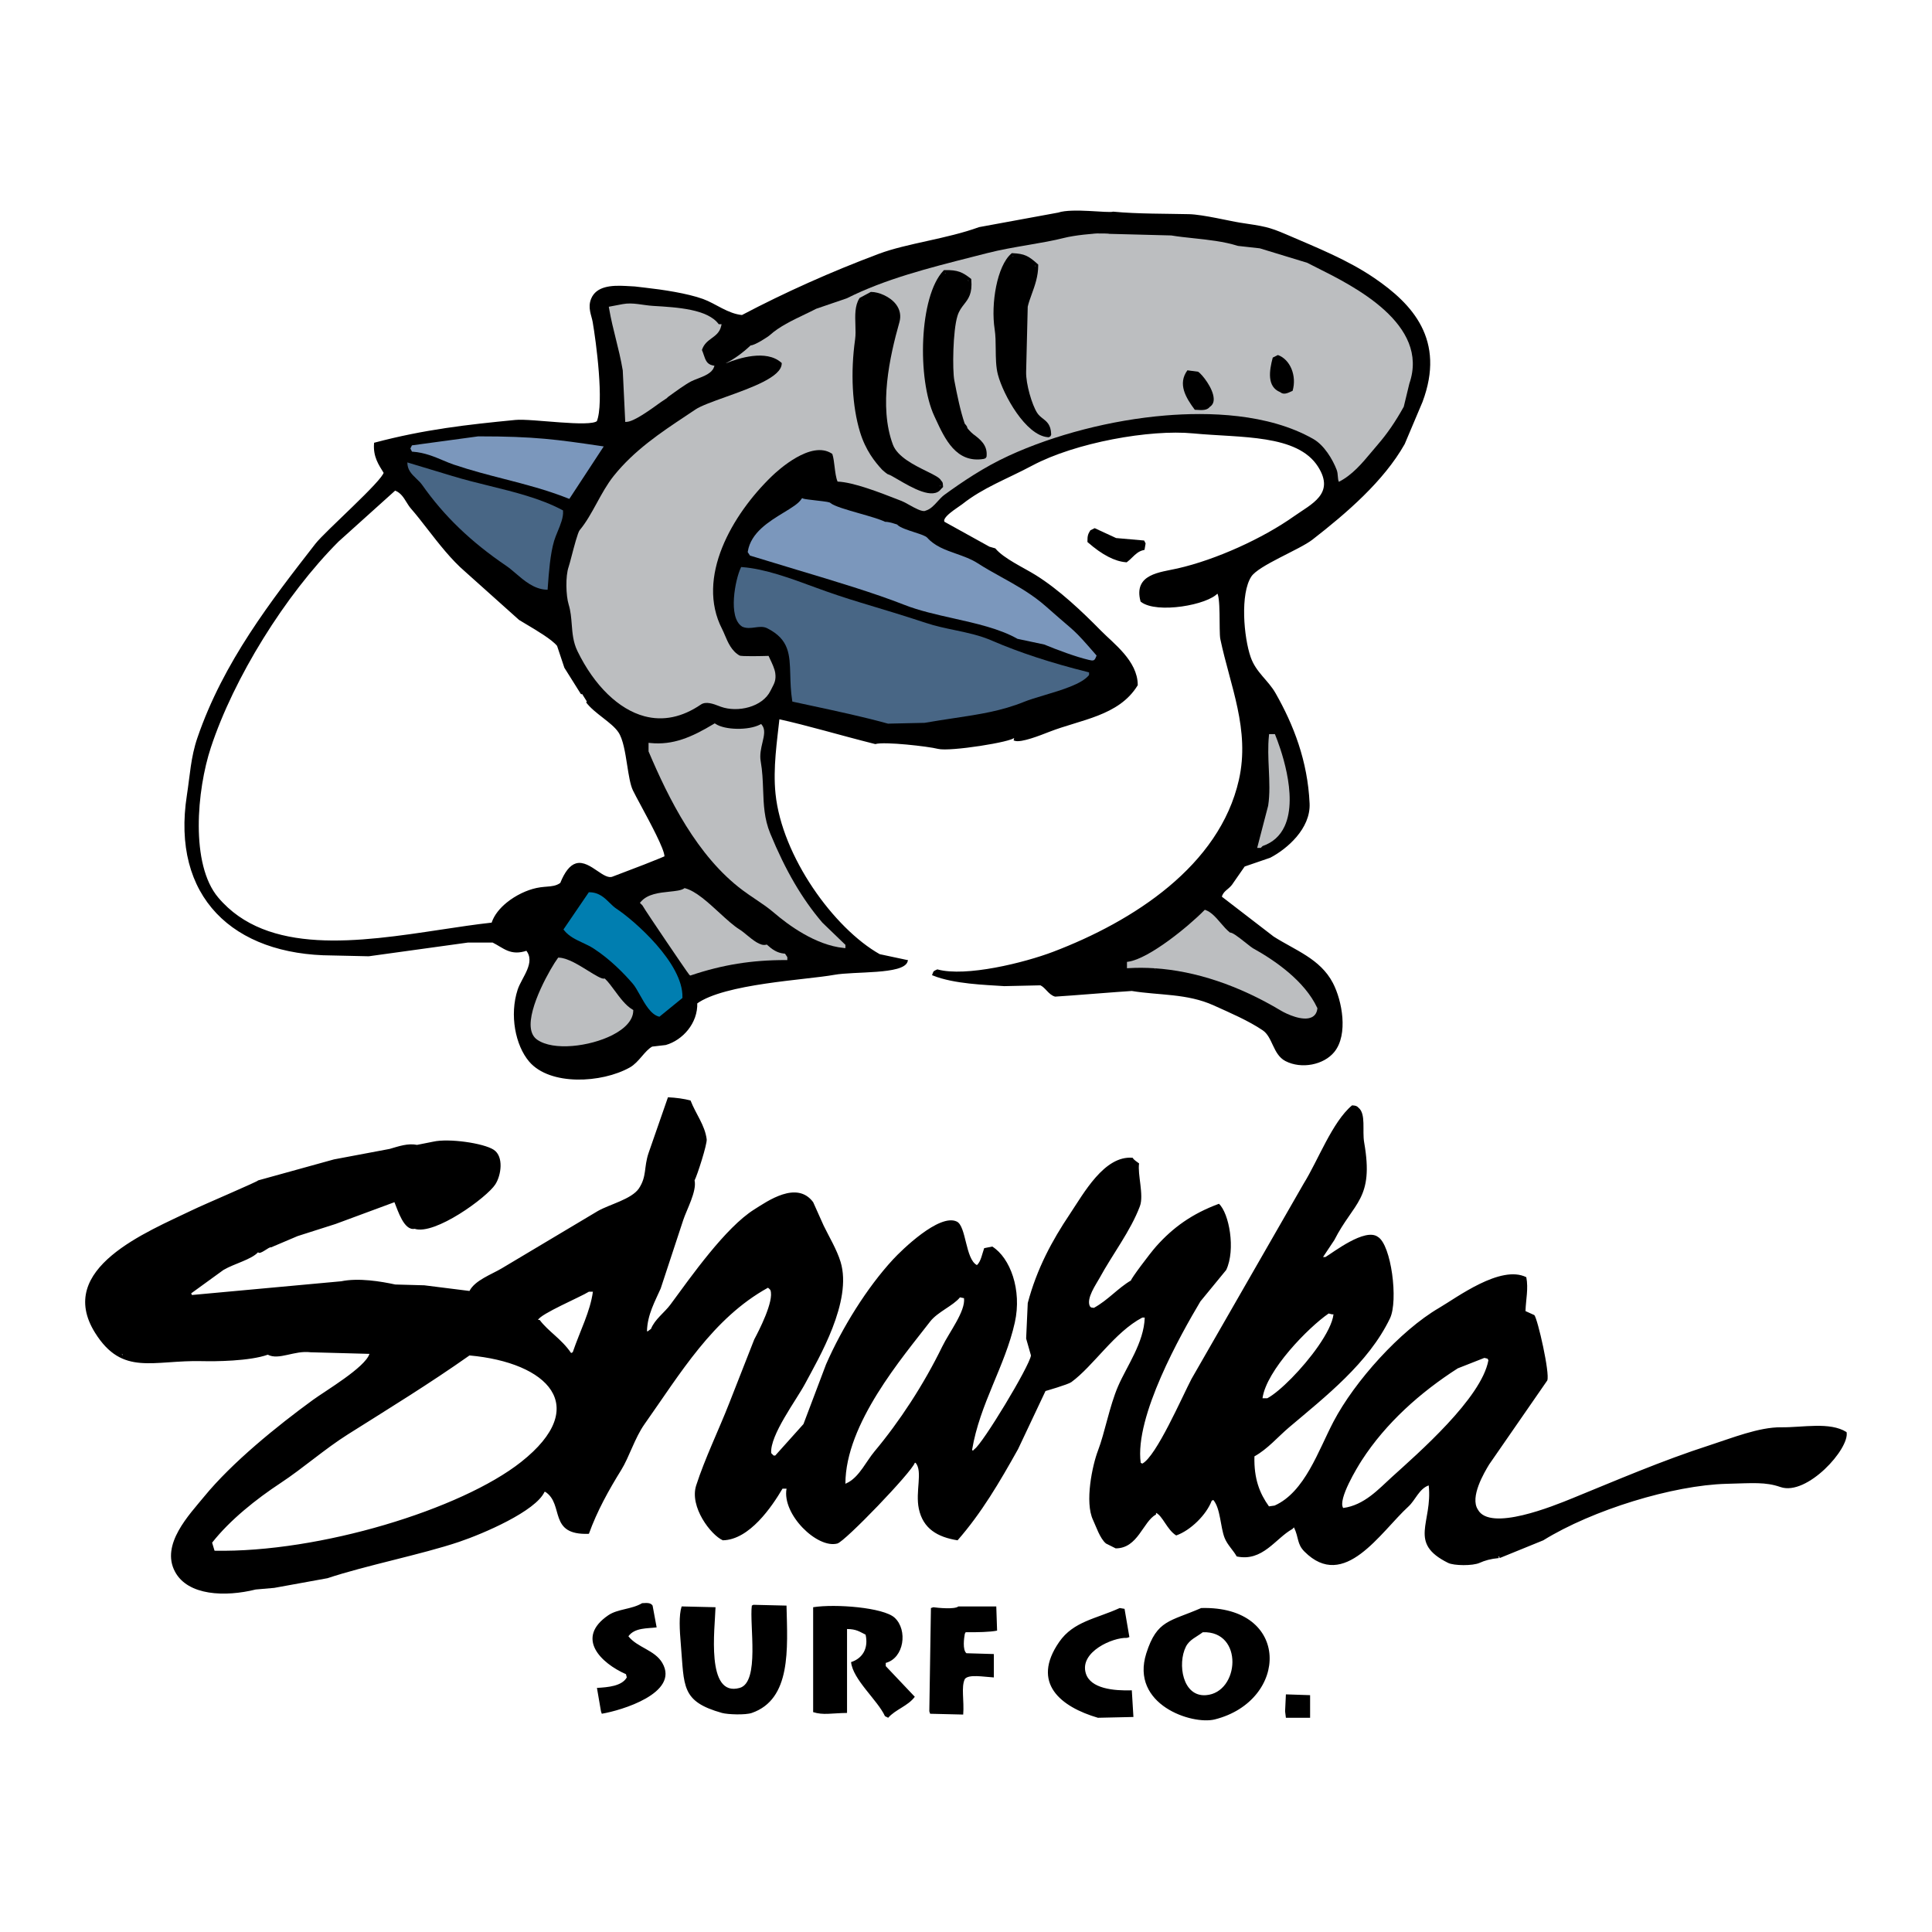
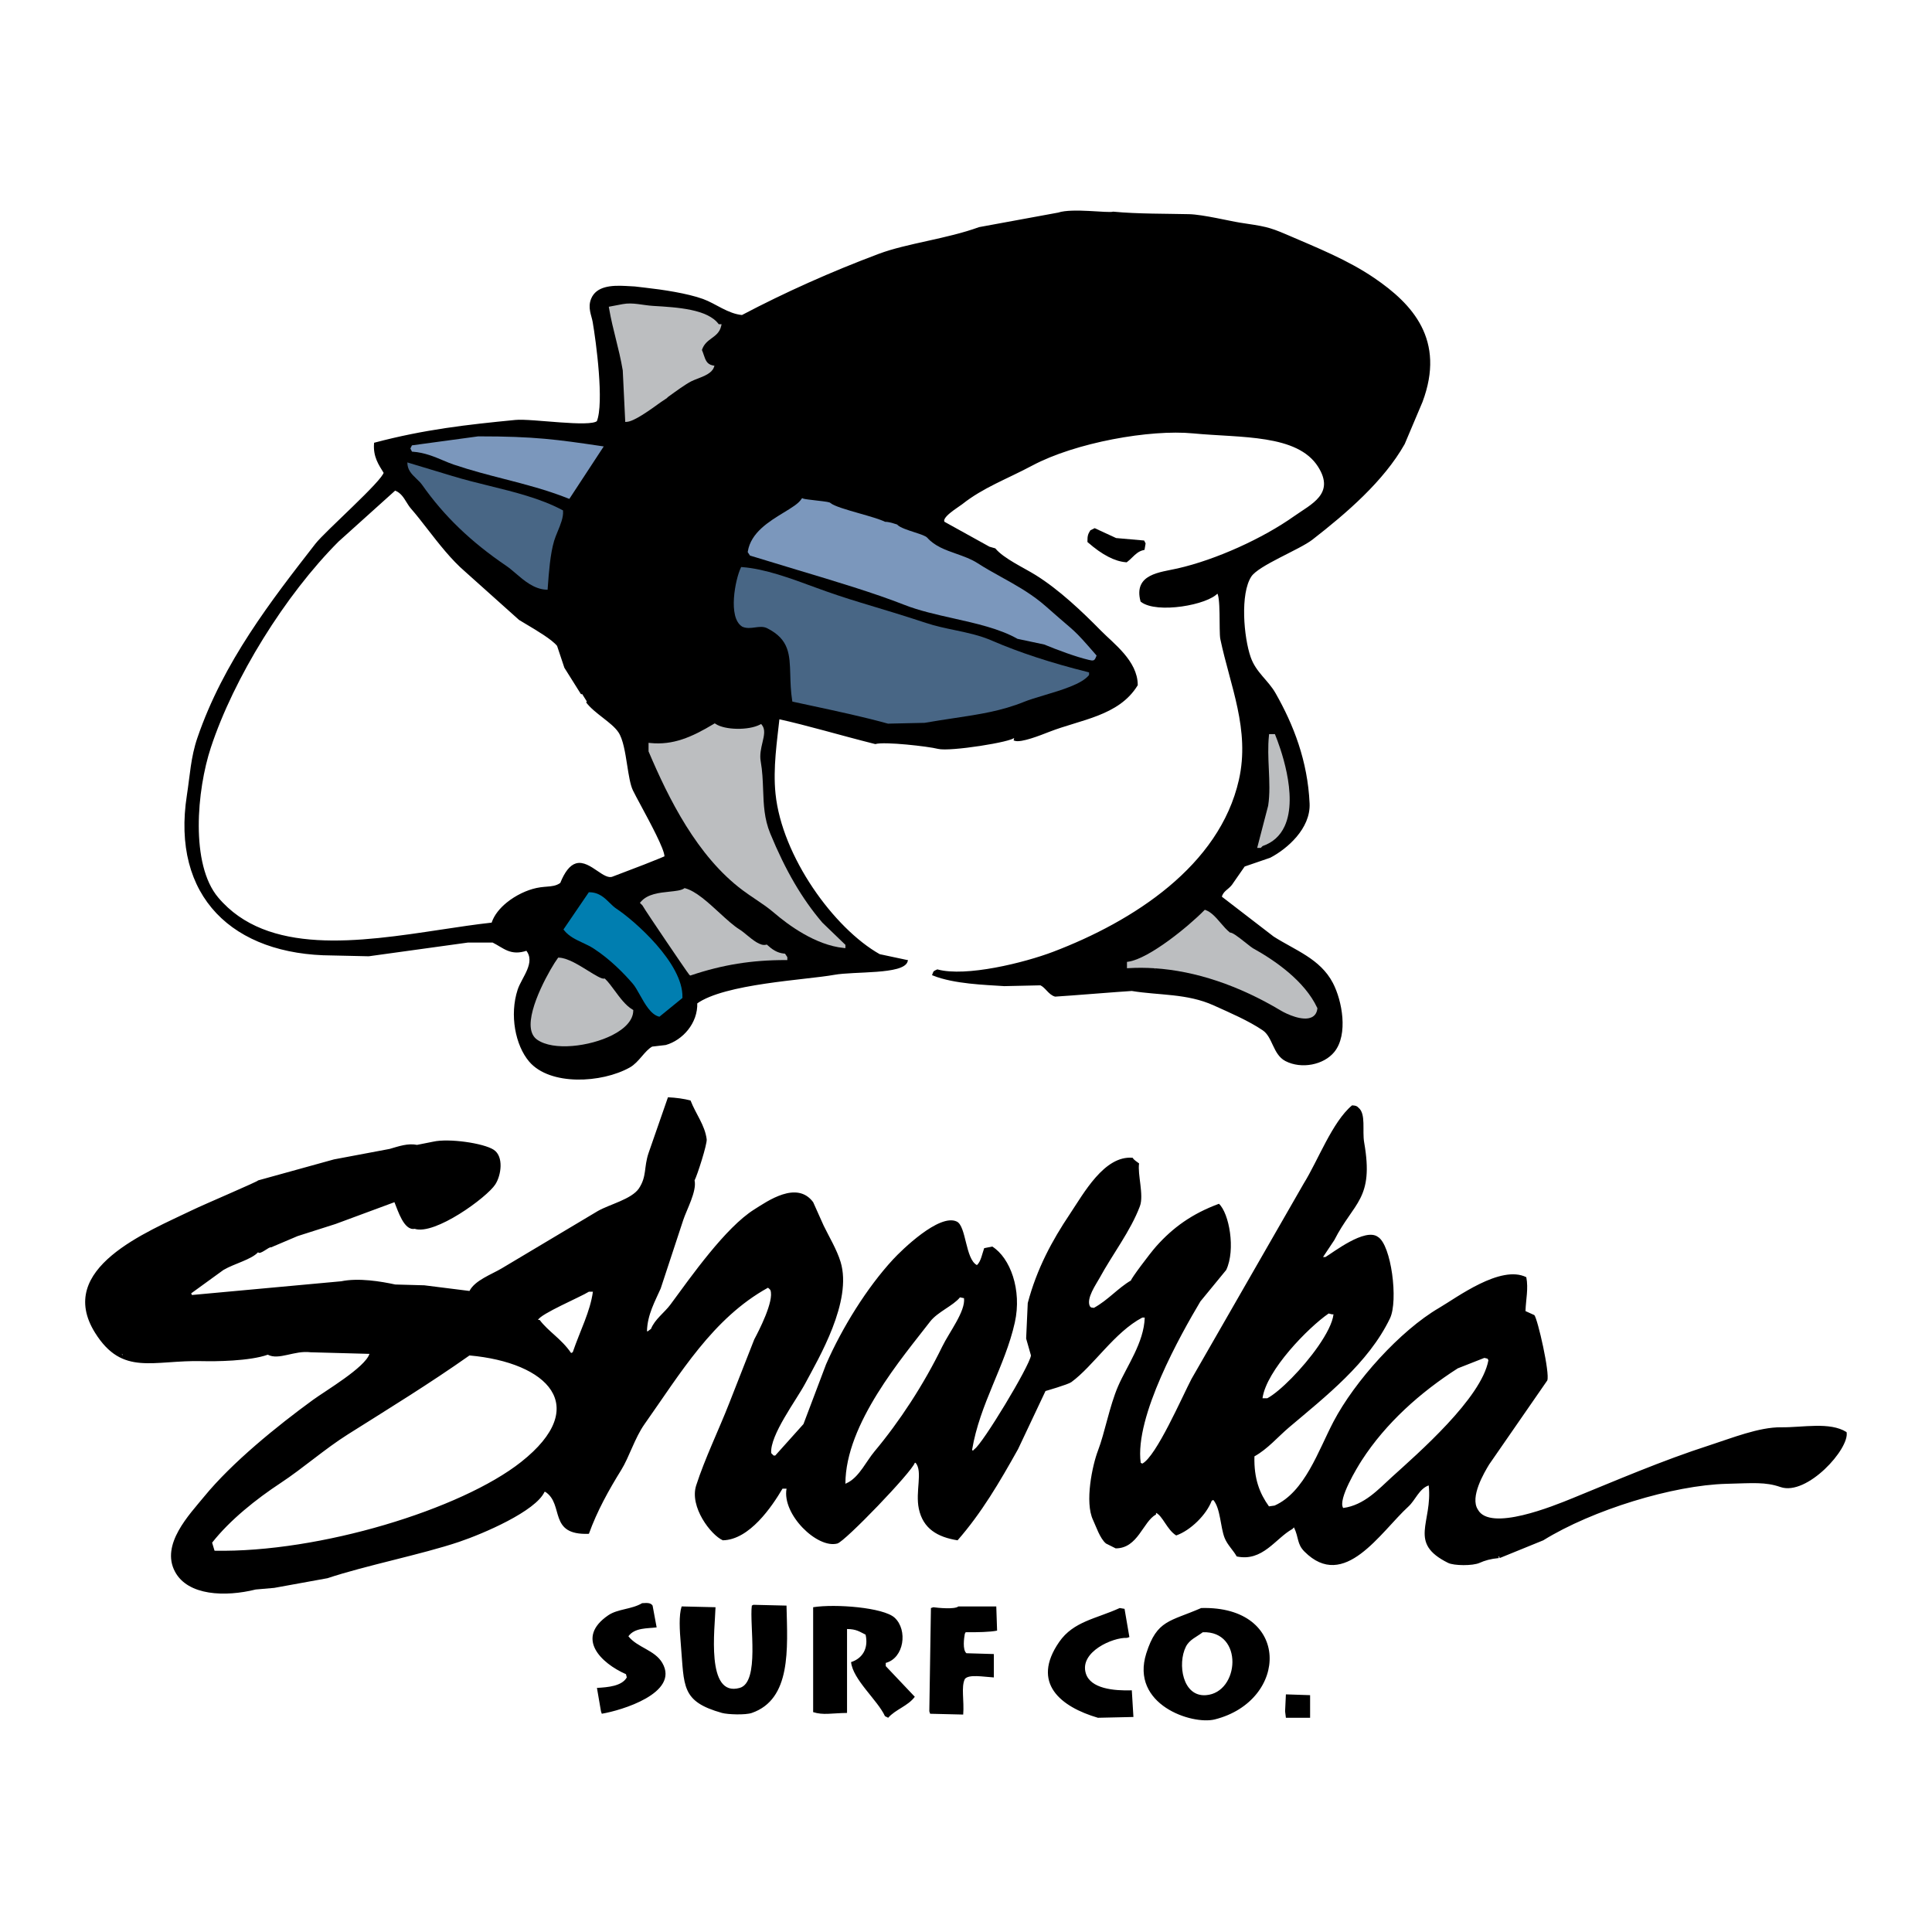
<svg xmlns="http://www.w3.org/2000/svg" version="1.0" id="Layer_1" x="0px" y="0px" width="192.756px" height="192.756px" viewBox="0 0 192.756 192.756" enable-background="new 0 0 192.756 192.756" xml:space="preserve">
  <g>
    <polygon fill-rule="evenodd" clip-rule="evenodd" fill="#FFFFFF" points="0,0 192.756,0 192.756,192.756 0,192.756 0,0  " />
    <path fill-rule="evenodd" clip-rule="evenodd" stroke="#000000" stroke-width="0.216" stroke-miterlimit="2.613" d="   M137.068,27.836c-2.637-1.798-5.604-2.981-8.774-4.347c-1.779-0.767-2.225-0.808-4.609-1.171c-0.96-0.146-3.68-0.809-5.049-0.842   c-2.171-0.052-5.2-0.02-7.566-0.25c-0.526,0.162-4.077-0.38-5.473,0.09c-2.63,0.482-5.26,0.966-7.888,1.449   c-3.222,1.174-7.214,1.619-9.98,2.656c-4.775,1.791-9.354,3.84-13.683,6.119c-1.469-0.132-2.694-1.159-3.944-1.61   c-1.55-0.56-4.016-0.93-5.733-1.12c-1.539-0.17-0.604-0.098-1.943-0.172c-1.477-0.082-2.873,0.041-3.35,1.211   c-0.348,0.853,0.044,1.586,0.161,2.254c0.328,1.883,1.171,8.124,0.402,9.983c-0.771,0.697-6.584-0.239-8.21-0.081   c-4.876,0.475-9.076,0.951-14.005,2.254c-0.093,1.287,0.44,2.044,0.966,2.898c-0.129,0.871-5.877,5.925-6.841,7.165   c-4.406,5.667-9.166,11.773-11.752,19.322c-0.663,1.937-0.734,3.708-1.046,5.715c-1.561,10.039,4.541,15.83,14.408,15.86   c1.208,0.027,2.415,0.054,3.622,0.081c3.3-0.456,6.6-0.912,9.9-1.369c0.832,0,1.664,0,2.495,0c1.125,0.554,1.765,1.359,3.381,0.805   c1.061,1.291-0.412,2.83-0.805,4.025c-0.819,2.492-0.23,5.494,1.126,7.086c2.03,2.379,7.135,2.111,9.9,0.562   c0.907-0.508,1.444-1.65,2.253-2.094c0.456-0.053,0.913-0.105,1.368-0.16c1.614-0.457,3.135-2.107,3.059-4.105   c2.806-2.027,10.923-2.383,13.763-2.898c2.004-0.363,6.884-0.023,7.238-1.271l-2.73-0.581c-4.616-2.594-9.823-9.815-10.464-16.101   c-0.264-2.584,0.155-5.273,0.402-7.568c3.046,0.674,5.966,1.567,9.659,2.496c0.908-0.266,5.303,0.232,6.278,0.483   c1.135,0.293,7.45-0.704,7.567-1.127c0.227,0.242,0.122,0.052,0.08,0.322c0.619,0.207,2.508-0.543,3.38-0.885   c3.147-1.233,6.936-1.58,8.774-4.589c-0.016-2.34-2.377-4.045-3.622-5.313c-1.905-1.939-4.187-4.103-6.52-5.555   c-1.185-0.737-3.168-1.641-4.024-2.657c-0.188-0.054-0.376-0.108-0.563-0.161c-1.503-0.832-3.005-1.664-4.507-2.496   c-0.477-0.549,1.359-1.606,1.77-1.932c2.118-1.678,4.444-2.5,7.003-3.865c4.33-2.308,11.789-3.636,16.098-3.22   c4.757,0.459,10.449,0.051,12.557,3.381c1.776,2.809-0.744,3.886-2.416,5.072c-3.135,2.225-7.819,4.358-11.67,5.233   c-1.763,0.4-4.314,0.537-3.621,3.14c1.521,1.188,6.613,0.292,7.565-0.886c0.488,0.195,0.246,3.922,0.402,4.669   c0.971,4.643,2.989,9.048,1.852,14.089c-1.952,8.645-10.615,14.19-18.593,17.229c-2.903,1.105-8.729,2.541-11.591,1.771   c-0.293,0.152-0.275,0.056-0.402,0.402c2.092,0.834,5.133,0.918,7.083,1.047c1.206-0.027,2.414-0.053,3.622-0.08   c0.565,0.26,0.84,0.943,1.449,1.127c1.395-0.08,6.6-0.51,7.646-0.564c2.697,0.449,5.521,0.232,8.21,1.449   c1.641,0.742,3.474,1.525,4.91,2.496c1.037,0.701,1.042,2.432,2.253,3.061c1.559,0.807,3.735,0.367,4.749-0.887   c1.362-1.684,0.757-5.006-0.161-6.762c-1.244-2.384-3.729-3.217-5.875-4.59c-1.744-1.342-3.488-2.684-5.231-4.026   c0.163-0.676,0.695-0.825,1.046-1.288c0.43-0.617,0.858-1.235,1.287-1.852c0.858-0.295,1.718-0.59,2.576-0.885   c1.636-0.851,3.975-2.86,3.863-5.313c-0.192-4.22-1.593-7.811-3.381-10.949c-0.737-1.297-1.949-2.056-2.494-3.623   c-0.69-1.983-1.08-6.361,0.08-8.131c0.748-1.141,4.845-2.715,6.117-3.704c3.403-2.644,7.095-5.82,9.176-9.5   c0.59-1.396,1.181-2.791,1.771-4.187C144.128,33.93,140.83,30.404,137.068,27.836L137.068,27.836L137.068,27.836z M50.627,90.13   c-0.676,0.549-1.217,1.21-1.462,1.924l-0.033,0.097l-0.102,0.011c-1.593,0.176-3.261,0.428-5.026,0.695   c-8.141,1.229-17.369,2.623-22.32-3.247c-2.833-3.358-2.146-10.821-0.754-15.048c2.294-6.968,7.421-15.244,12.763-20.599   l3.295-2.967l2.339-2.105l0.077-0.069l0.095,0.04c0.568,0.242,0.859,0.713,1.14,1.169c0.136,0.221,0.277,0.45,0.448,0.644   c0.522,0.595,1.07,1.3,1.649,2.047c1.115,1.436,2.379,3.062,3.729,4.218l2.697,2.415l2.686,2.406   c0.185,0.114,0.413,0.25,0.678,0.408c1.1,0.653,2.605,1.546,3.133,2.197l0.019,0.023l0.009,0.028l0.718,2.155l1.076,1.714   c0,0,1.086,1.731,1.08,1.72c0.404,0.543,1.032,1.032,1.64,1.506c0.633,0.494,1.231,0.959,1.584,1.479   c0.486,0.716,0.695,2.051,0.897,3.341c0.157,1,0.305,1.943,0.563,2.477c0.157,0.325,0.457,0.882,0.804,1.526   c0.972,1.806,2.302,4.279,2.351,5.055l0.007,0.114c-0.18,0.078-0.362,0.154-0.543,0.231c-0.985,0.41-2.127,0.843-3.237,1.264   l-1.481,0.565c-0.475,0.184-1.026-0.191-1.611-0.589c-0.644-0.437-1.373-0.933-2.05-0.727c-0.55,0.167-1.047,0.796-1.479,1.869   l-0.018,0.045l-0.04,0.027c-0.438,0.304-0.889,0.34-1.41,0.381c-0.072,0.006-0.147,0.012-0.224,0.019   c-0.232,0.021-0.485,0.05-0.758,0.109C52.587,88.905,51.497,89.425,50.627,90.13L50.627,90.13L50.627,90.13z" />
-     <path fill-rule="evenodd" clip-rule="evenodd" fill="#BCBEC0" d="M140.613,38.265l-0.383,1.586l-0.176,0.726   c-0.825,1.489-1.659,2.703-2.627,3.818c-0.201,0.233-0.405,0.478-0.603,0.714c-0.942,1.129-1.919,2.29-3.244,2.962   c-0.071-0.144-0.087-0.323-0.103-0.525c-0.015-0.212-0.032-0.452-0.124-0.688c-0.395-1.026-1.24-2.444-2.324-3.061   c-4.524-2.576-10.53-2.697-14.773-2.344c-5.348,0.444-11.048,1.913-15.638,4.028c-2.49,1.148-4.625,2.606-6.386,3.88   c-0.251,0.182-0.475,0.429-0.691,0.668c-0.35,0.385-0.711,0.784-1.188,0.917l-0.016,0.004l-0.015,0.008   c-0.295,0.151-1.098-0.298-1.628-0.596c-0.277-0.155-0.538-0.301-0.734-0.377l-0.321-0.125c-1.902-0.743-4.491-1.752-6.072-1.812   c-0.161-0.348-0.237-0.958-0.303-1.504c-0.057-0.465-0.11-0.904-0.212-1.208l-0.018-0.054l-0.047-0.03   c-2.073-1.354-5.358,1.656-5.996,2.273c-3.942,3.813-7.602,10.095-4.941,15.245c0.09,0.174,0.176,0.378,0.267,0.594   c0.301,0.714,0.675,1.602,1.49,2.05l-0.026-0.017c0.137,0.114,2.349,0.058,2.899,0.04c0.044,0.097,0.089,0.195,0.14,0.303   c0.219,0.462,0.467,0.987,0.526,1.407c0.096,0.681-0.087,1.028-0.32,1.469c-0.048,0.092-0.099,0.187-0.148,0.289   c-0.799,1.645-3.273,2.206-4.952,1.609c-0.063-0.022-0.137-0.051-0.214-0.081c-0.506-0.195-1.271-0.491-1.782-0.143   c-1.866,1.273-3.761,1.667-5.633,1.169c-2.57-0.683-5.008-3.052-6.686-6.5c-0.431-0.883-0.501-1.787-0.569-2.66   c-0.052-0.653-0.104-1.329-0.307-1.986c-0.274-0.885-0.329-2.834-0.002-3.763c0.063-0.18,0.167-0.579,0.299-1.084   c0.229-0.878,0.614-2.348,0.799-2.569c0.653-0.78,1.168-1.72,1.714-2.715c0.507-0.925,1.03-1.88,1.669-2.681   c2.054-2.578,4.758-4.375,7.143-5.96l1.031-0.689c0.532-0.359,1.728-0.788,2.995-1.242c2.603-0.933,5.553-1.99,5.608-3.313   l0.003-0.077l-0.058-0.051c-1.502-1.32-4.246-0.437-5.499,0.074v-0.015c0.814-0.41,1.62-0.99,2.457-1.77   c0.377,0.019,1.713-0.841,1.917-1.027c0.917-0.836,2.27-1.484,3.464-2.056c0.412-0.197,0.801-0.384,1.158-0.57l0.936-0.32   l2.113-0.723l0.011-0.003l0.01-0.005c3.789-1.908,8.183-3.024,12.433-4.104l1.54-0.393c1.317-0.339,2.72-0.579,4.076-0.811   c1.298-0.223,2.523-0.432,3.65-0.719c0.438-0.111,1.214-0.239,1.917-0.316c0.433-0.047,0.797-0.075,1.112-0.093   c-0.146,0.006-0.298,0.008-0.452,0.008c0.394-0.018,0.765-0.037,1.075-0.063c-0.112,0.019-0.234,0.032-0.365,0.042   c0.603-0.024,0.95-0.002,1.076,0.005l0.104,0.02c-0.004,0,2.475,0.064,2.475,0.064l3.711,0.097   c0.705,0.117,1.441,0.195,2.223,0.278c1.476,0.157,3,0.318,4.423,0.761l0.015,0.004l0.016,0.002l1.955,0.217l0.203,0.023   l2.498,0.762l2.222,0.678c0.271,0.142,0.591,0.301,0.961,0.486C135.034,28.53,142.665,32.334,140.613,38.265L140.613,38.265   L140.613,38.265z" />
    <path fill-rule="evenodd" clip-rule="evenodd" d="M104.873,43.289c-0.035-0.914-0.44-1.229-0.832-1.534   c-0.207-0.162-0.403-0.314-0.562-0.561c-0.511-0.787-1.132-2.873-1.102-4.095l0.094-3.804l0.066-2.7   c0.092-0.399,0.241-0.812,0.4-1.249c0.305-0.839,0.65-1.79,0.647-2.879l-0.001-0.072l-0.053-0.048   c-0.914-0.82-1.306-1.033-2.517-1.088l-0.063-0.002l-0.049,0.042c-1.43,1.229-2.058,5.002-1.664,7.554   c0.095,0.616,0.101,1.308,0.106,1.979c0.009,0.874,0.016,1.777,0.219,2.546c0.534,2.022,2.772,6.056,4.973,6.239l0.09,0.007   c0,0,0.154-0.067,0.165-0.083c0.017-0.011,0.084-0.166,0.084-0.166L104.873,43.289L104.873,43.289L104.873,43.289z M103.26,26.539   c0-0.023,0.003-0.046,0.003-0.07l0.053,0.12C103.297,26.571,103.278,26.556,103.26,26.539L103.26,26.539L103.26,26.539z    M101.072,25.587c-0.024-0.001-0.047-0.002-0.071-0.004l0.113-0.039C101.1,25.557,101.086,25.574,101.072,25.587L101.072,25.587   L101.072,25.587z" />
    <path fill-rule="evenodd" clip-rule="evenodd" d="M97.103,43.317c-0.229-0.172-0.597-0.59-0.594-0.62   c0.012-0.163-0.25-0.419-0.26-0.433c-0.425-1.239-0.75-2.805-1.037-4.314c-0.196-1.034-0.15-4.948,0.318-6.442   c0.161-0.514,0.413-0.836,0.656-1.148c0.432-0.552,0.84-1.074,0.719-2.457l-0.006-0.071l-0.056-0.042   c-0.787-0.612-1.27-0.876-2.599-0.84l-0.067,0.002l-0.046,0.049c-2.445,2.559-2.632,10.833-0.915,14.51l0.144,0.311   c0.91,1.967,2.042,4.415,4.777,3.967l0.186-0.065l0.104-0.15l0.008-0.092C98.525,44.384,97.77,43.817,97.103,43.317L97.103,43.317   L97.103,43.317z M94.252,27.274l0.112-0.05c-0.015,0.016-0.028,0.034-0.043,0.049C94.298,27.274,94.276,27.273,94.252,27.274   L94.252,27.274L94.252,27.274z M96.581,27.931l0.062,0.114c-0.02-0.016-0.038-0.029-0.057-0.044   C96.584,27.978,96.583,27.956,96.581,27.931L96.581,27.931L96.581,27.931z" />
-     <path fill-rule="evenodd" clip-rule="evenodd" d="M94.086,48.514c-0.005-0.061-0.008-0.111-0.011-0.15   c-0.013-0.212-0.03-0.266-0.181-0.417c-0.133-0.274-0.596-0.516-1.442-0.932c-1.228-0.604-2.909-1.432-3.365-2.649   c-1.434-3.831-0.317-8.807,0.647-12.217c0.18-0.635,0.065-1.248-0.33-1.773c-0.588-0.78-1.723-1.248-2.481-1.25l-0.041,0   l-0.036,0.02L85.8,29.708l-0.037,0.02l-0.022,0.036c-0.462,0.729-0.43,1.703-0.398,2.645c0.017,0.518,0.033,1.006-0.028,1.444   c-0.469,3.316-0.291,6.686,0.488,9.247c0.556,1.826,1.473,2.972,2.21,3.767c0.028,0.031,0.556,0.5,0.627,0.466   c0.169,0.056,0.541,0.271,0.932,0.5c1.405,0.82,3.528,2.059,4.324,0.95l-0.017,0.02l0.161-0.162l0.053-0.053   C94.092,48.588,94.086,48.514,94.086,48.514L94.086,48.514L94.086,48.514z M93.758,48.465l0.052-0.052l-0.046,0.127   C93.761,48.514,93.76,48.489,93.758,48.465L93.758,48.465L93.758,48.465z M88.499,47.042c0,0,0.004-0.001,0.013-0.009l0.001-0.001   c0.004,0.003,0.009,0.009,0.012,0.011C88.518,47.04,88.505,47.039,88.499,47.042L88.499,47.042L88.499,47.042z M86.013,29.936   c-0.006,0.011-0.011,0.022-0.017,0.033l-0.042,0.023L86.013,29.936L86.013,29.936L86.013,29.936z M86.958,29.451   c-0.011,0-0.024-0.002-0.036-0.002L87,29.428L86.958,29.451L86.958,29.451L86.958,29.451z" />
    <path fill-rule="evenodd" clip-rule="evenodd" d="M127.733,39.128l0.018,0.015c0.31,0.248,0.671,0.106,1.11-0.103   c0.035-0.017,0.068-0.032,0.102-0.047c0.437-1.495-0.235-3.132-1.466-3.573l-0.514,0.257c-0.359,1.333-0.583,2.903,0.729,3.442   L127.733,39.128L127.733,39.128L127.733,39.128z" />
    <path fill-rule="evenodd" clip-rule="evenodd" d="M119.204,40.883l0.112,0.006c0.608,0.038,1.088,0.068,1.367-0.274l0.015-0.018   l0.02-0.013c0.267-0.183,0.389-0.449,0.374-0.814c-0.04-1.032-1.175-2.438-1.549-2.68l-0.768-0.103l-0.306-0.041   C117.473,38.297,118.308,39.681,119.204,40.883L119.204,40.883L119.204,40.883z" />
    <path fill-rule="evenodd" clip-rule="evenodd" d="M114.189,54.861c-0.001,0,0.018-0.107,0.018-0.107l0.041-0.242l0.04-0.241   l0.009-0.053c0-0.001-0.024-0.049-0.024-0.049l-0.04-0.079l-0.041-0.082l-0.041-0.081c0.001,0.001-0.089-0.007-0.089-0.007   l-2.708-0.239l-1.021-0.471l-1.047-0.484l-0.07-0.032l-0.069,0.035l-0.321,0.161l-0.041,0.021l-0.024,0.039   c-0.195,0.314-0.274,0.497-0.266,1.055l0.001,0.072l0.054,0.047c1.402,1.227,2.68,1.89,3.798,1.972l0.061,0.004l0.048-0.036   c0.182-0.135,0.343-0.292,0.499-0.445c0.332-0.323,0.645-0.628,1.129-0.734L114.189,54.861L114.189,54.861L114.189,54.861z" />
    <path fill-rule="evenodd" clip-rule="evenodd" fill="#BCBEC0" d="M78.486,95.394l-0.121-0.181l-0.043-0.065l-0.078-0.007   c-0.723-0.062-1.233-0.443-1.676-0.845l-0.064-0.059l-0.084,0.022c-0.556,0.145-1.317-0.483-1.929-0.988   c-0.25-0.206-0.485-0.401-0.683-0.522c-0.606-0.372-1.304-1.012-2.042-1.689c-1.145-1.051-2.33-2.139-3.392-2.434L68.3,88.605   l-0.062,0.043c-0.276,0.191-0.842,0.25-1.441,0.313c-1.024,0.106-2.186,0.228-2.855,1.002l-0.099,0.114   c0,0,0.106,0.106,0.106,0.106l0.145,0.146c0.176,0.325,1.554,2.367,2.378,3.583c2.268,3.347,2.309,3.367,2.349,3.387l0.06,0.029   l0.063-0.021c3.149-1.057,6.062-1.525,9.446-1.521l0.162,0v-0.162v-0.081v-0.049l-0.027-0.04L78.486,95.394L78.486,95.394   L78.486,95.394z" />
    <path fill-rule="evenodd" clip-rule="evenodd" fill="#7B97BC" d="M95.4,55.246c0.735,0.26,1.496,0.528,2.155,0.955   c0.748,0.484,1.521,0.913,2.34,1.367c1.324,0.734,2.693,1.494,3.952,2.508c0.332,0.267,0.656,0.555,0.971,0.833   c2.605,2.307,2.156,1.688,4.523,4.42l0.066,0.077l-0.041,0.093c-0.015,0.035-0.028,0.067-0.039,0.096   c-0.145,0.353-0.286,0.339-0.709,0.239c-1.272-0.299-3.123-0.987-4.438-1.532l-1.126-0.239l-1.517-0.322l-0.024-0.005l-0.021-0.013   c-1.758-0.995-4.106-1.522-6.376-2.031c-1.678-0.376-3.412-0.766-4.872-1.34c-3.029-1.193-6.961-2.371-10.763-3.51l-4.599-1.397   c0,0-0.056-0.016-0.055-0.016l-0.032-0.049l-0.16-0.241L74.6,55.086l0.01-0.062c0.299-1.885,2.117-2.993,3.578-3.884   c0.793-0.483,1.478-0.9,1.758-1.332c0,0,0.075-0.114,0.082-0.111l0.126,0.055c0.101,0.044,0.751,0.119,1.226,0.174   c1.139,0.131,1.372,0.171,1.464,0.251c0.37,0.324,1.66,0.69,2.907,1.046c1.024,0.292,1.99,0.567,2.565,0.841   c0.196-0.018,0.581,0.066,1.153,0.255l0.039,0.013l0.029,0.03c0.256,0.275,1.058,0.535,1.703,0.743   c0.687,0.223,1.116,0.368,1.277,0.547C93.271,54.495,94.305,54.86,95.4,55.246L95.4,55.246L95.4,55.246z" />
    <path fill-rule="evenodd" clip-rule="evenodd" fill="#486685" d="M108.656,67.206v0.08v0.059l-0.037,0.045   c-0.714,0.861-2.701,1.456-4.455,1.98c-0.751,0.225-1.461,0.438-1.968,0.643c-2.275,0.923-4.461,1.252-6.994,1.634   c-0.928,0.14-1.888,0.284-2.939,0.469l-0.012,0.002l-0.012,0l-3.622,0.08h-0.024l-0.023-0.006   c-2.318-0.646-5.014-1.226-7.622-1.786l-1.786-0.385c0,0-0.109-0.023-0.108-0.023l-0.018-0.109   c-0.144-0.922-0.168-1.784-0.189-2.544c-0.057-2.06-0.098-3.548-2.3-4.663c-0.383-0.194-0.787-0.14-1.215-0.083   c-0.42,0.057-0.854,0.114-1.272-0.074l-0.01-0.005l-0.009-0.006c-1.455-0.911-0.667-4.739-0.141-5.842l0.047-0.1l0.11,0.009   c2.266,0.172,4.814,1.113,7.28,2.024c1.508,0.558,3.019,1.062,4.557,1.526c2.16,0.65,4.394,1.323,6.474,2.013   c0.971,0.323,1.94,0.524,2.878,0.72c1.229,0.256,2.5,0.521,3.735,1.057c2.703,1.172,5.917,2.226,9.553,3.131l0.123,0.031V67.206   L108.656,67.206L108.656,67.206z" />
    <path fill-rule="evenodd" clip-rule="evenodd" fill="#BCBEC0" d="M82.044,92.046l0.451,0.435l1.803,1.739l0.05,0.047v0.069v0.081   v0.179l-0.178-0.018c-2.814-0.282-5.551-2.313-6.931-3.499c-0.595-0.512-1.25-0.952-1.882-1.378   c-0.411-0.276-0.836-0.563-1.248-0.87c-4.553-3.392-7.409-9.174-9.389-13.833l-0.013-0.03v-0.033V74.29v-0.178l0.178,0.018   c2.259,0.226,4.1-0.563,6.339-1.91l0.088-0.053l0.085,0.057c0.934,0.622,3.291,0.66,4.424,0.071l0.119-0.062l0.083,0.105   c0.353,0.448,0.21,1.053,0.045,1.753c-0.134,0.571-0.287,1.219-0.173,1.861c0.174,0.986,0.208,1.934,0.242,2.851   c0.054,1.483,0.105,2.884,0.714,4.362C78.373,86.86,80.027,89.685,82.044,92.046L82.044,92.046L82.044,92.046z" />
    <path fill-rule="evenodd" clip-rule="evenodd" fill="#007EB0" d="M68.087,99.566l-0.058,0.049l-2.173,1.77l-0.065,0.053   l-0.081-0.021c-0.784-0.219-1.36-1.244-1.868-2.15c-0.248-0.443-0.482-0.861-0.707-1.121c-0.871-1.011-2.257-2.441-3.909-3.511   c-0.353-0.229-0.735-0.407-1.106-0.58c-0.659-0.308-1.342-0.625-1.829-1.226l-0.076-0.094l0.068-0.1l0.946-1.388l1.469-2.155   l0.049-0.072l0.087,0.001c0.939,0.019,1.498,0.568,1.99,1.054c0.224,0.22,0.435,0.428,0.671,0.583   c1.788,1.176,6.671,5.453,6.592,8.833L68.087,99.566L68.087,99.566L68.087,99.566z" />
    <path fill-rule="evenodd" clip-rule="evenodd" fill="#BCBEC0" d="M63.179,100.861c-0.021,0.887-0.769,1.748-2.105,2.422   c-2.238,1.127-5.863,1.588-7.486,0.443c-0.333-0.234-0.541-0.596-0.617-1.076c-0.335-2.115,2.037-6.191,2.673-7.042l0.052-0.068   l0.085,0.004c0.848,0.041,1.936,0.715,2.896,1.31c0.654,0.405,1.331,0.824,1.578,0.785l0.079-0.012l0.058,0.055   c0.302,0.291,0.607,0.705,0.931,1.145c0.518,0.703,1.105,1.502,1.775,1.891l0.083,0.049L63.179,100.861L63.179,100.861   L63.179,100.861z" />
    <path fill-rule="evenodd" clip-rule="evenodd" fill="#486685" d="M40.641,46.136l0.208,0.063l3.75,1.132   c0,0,0.516,0.156,0.517,0.156c1.193,0.367,2.465,0.68,3.695,0.983c2.521,0.621,5.127,1.264,7.279,2.41l0.08,0.042l0.006,0.09   c0.04,0.611-0.254,1.326-0.54,2.017c-0.138,0.335-0.268,0.651-0.353,0.938c-0.391,1.328-0.519,3.094-0.633,4.653l-0.004,0.062   l-0.012,0.158l-0.159-0.009c-1.207-0.067-2.176-0.897-3.03-1.63c-0.321-0.275-0.625-0.535-0.915-0.732   c-3.554-2.412-6.227-4.983-8.412-8.091c-0.152-0.217-0.348-0.402-0.554-0.599C41.013,47.255,40.641,46.847,40.641,46.136   L40.641,46.136z" />
    <path fill-rule="evenodd" clip-rule="evenodd" fill="#7B97BC" d="M41.099,44.434l0.084-0.012l2.201-0.299l4.319-0.586l0.011-0.001   h0.011c5.629-0.007,7.948,0.333,12.158,0.953l0.1,0.015l0.251,0.037l-0.139,0.212l-1.242,1.895l-1.978,3.017l-0.072,0.11   l-0.123-0.048c-2.191-0.862-4.208-1.381-6.342-1.93c-1.625-0.417-3.305-0.85-5.08-1.448c-0.331-0.112-0.673-0.256-1.035-0.409   c-0.877-0.37-1.872-0.79-3.029-0.872l-0.092-0.006c-0.024-0.049-0.16-0.312-0.158-0.317C40.974,44.685,41.091,44.434,41.099,44.434   L41.099,44.434z" />
    <path fill-rule="evenodd" clip-rule="evenodd" fill="#BCBEC0" d="M62.125,30.342c1.019-0.194,1.996,0.116,3.045,0.178   c2.429,0.143,5.438,0.324,6.537,1.825h0.083h0.203l-0.045,0.198c-0.142,0.616-0.552,0.916-0.948,1.206   c-0.382,0.28-0.775,0.571-0.969,1.17c0.068,0.157,0.124,0.315,0.175,0.47c0.18,0.531,0.322,0.951,0.891,1.066l0.186,0.038   l-0.066,0.177c-0.211,0.566-0.968,0.859-1.637,1.117c-0.231,0.089-0.448,0.173-0.613,0.258c-0.583,0.3-1.468,0.939-2.41,1.626   h0.001l0,0c0.029,0,0.051,0,0.051,0l-0.443,0.296c0,0-0.013,0.008-0.033,0.022l-0.17,0.113c-1.35,0.979-2.726,1.937-3.417,1.985   l-0.165,0.011l-0.008-0.165l-0.08-1.664l-0.161-3.317c-0.194-1.15-0.447-2.166-0.691-3.146c-0.237-0.951-0.482-1.934-0.675-3.044   l-0.027-0.157l0.156-0.03L62.125,30.342L62.125,30.342z" />
    <path fill-rule="evenodd" clip-rule="evenodd" fill="#BCBEC0" d="M125.481,84.393c0,0,1.047-4.025,1.044-4.01   c0.18-1.154,0.121-2.425,0.066-3.653c-0.051-1.107-0.103-2.251,0.013-3.343l0.015-0.145h0.146h0.323h0.108l0.041,0.101   c0.401,0.982,2.333,6.036,0.933,9.084c-0.444,0.969-1.186,1.635-2.199,1.984l-0.138,0.137l-0.047,0.047h-0.067h-0.081h-0.209   L125.481,84.393L125.481,84.393L125.481,84.393z" />
    <path fill-rule="evenodd" clip-rule="evenodd" fill="#BCBEC0" d="M121.79,92.09c0.294,0.342,0.598,0.694,0.921,0.95   c0.247,0.002,0.677,0.306,1.615,1.053c0.287,0.229,0.559,0.445,0.666,0.505c2.241,1.241,5.176,3.281,6.427,5.951l0.02,0.041   l-0.006,0.047c-0.049,0.408-0.237,0.695-0.558,0.852c-0.892,0.438-2.516-0.324-3.066-0.652c-4.225-2.529-8.537-3.967-12.622-4.233   c0.05,0.049,0.101,0.099,0.149,0.149c-0.148-0.109-0.057-0.015-0.153-0.149c-0.869-0.057-1.729-0.063-2.573-0.012l-0.172,0.01   v-0.172v-0.322v-0.139l0.139-0.021c2.067-0.3,6.003-3.526,7.554-5.106l0.074-0.074l0.098,0.036   C120.866,91.012,121.336,91.56,121.79,92.09L121.79,92.09L121.79,92.09z" />
    <path fill-rule="evenodd" clip-rule="evenodd" d="M184.234,142.883c-1.665-1.059-4.391-0.453-6.52-0.482   c-2.209-0.033-5.022,1.107-7.083,1.77c-4.854,1.562-9.452,3.561-13.764,5.314c-1.863,0.758-8.212,3.361-9.418,1.127   c-0.822-1.24,0.624-3.684,1.127-4.508c1.933-2.791,3.864-5.582,5.796-8.375c0.276-0.715-0.95-6.098-1.288-6.52   c-0.295-0.135-0.59-0.268-0.886-0.402c0.037-1.17,0.305-2.229,0.081-3.381c-2.558-1.275-6.944,2.039-8.693,3.059   c-3.895,2.27-8.429,7.322-10.544,11.352c-1.516,2.889-2.859,7.031-5.876,8.373c-0.187,0.027-0.375,0.055-0.562,0.08   c-0.915-1.275-1.51-2.736-1.449-4.99c1.318-0.727,2.346-1.955,3.462-2.898c3.62-3.064,7.911-6.398,10.061-10.869   c0.845-1.756,0.129-7.346-1.208-8.131c-1.271-0.939-4.471,1.562-5.231,2.012c-0.08,0-0.161,0-0.24,0   c0.375-0.562,0.75-1.127,1.126-1.691c1.94-3.809,3.975-4.057,2.978-9.74c-0.207-1.184,0.196-2.846-0.562-3.463   c-0.173-0.193-0.293-0.213-0.645-0.24c-1.976,1.646-3.396,5.508-4.83,7.809c-3.729,6.494-7.458,12.99-11.188,19.482   c-0.92,1.752-3.515,7.738-4.91,8.453c-0.054-0.025-0.106-0.053-0.16-0.08c-0.625-4.621,4.022-12.854,5.956-16.102   c0.858-1.045,1.717-2.094,2.576-3.139c0.96-2.043,0.288-5.664-0.726-6.602c-2.66,0.982-4.582,2.355-6.277,4.266   c-0.631,0.711-2.549,3.275-2.495,3.381c-1.312,0.768-2.284,1.957-3.703,2.738c-0.321-0.051-0.239,0.006-0.402-0.16   c-0.385-0.783,0.619-2.182,0.966-2.818c1.287-2.363,3.101-4.701,4.025-7.166c0.415-1.107-0.253-3.188-0.081-4.266   c-0.229-0.189-0.479-0.301-0.644-0.564c-2.826-0.254-4.889,3.561-6.279,5.637c-1.735,2.59-3.27,5.398-4.185,8.855   c-0.054,1.18-0.107,2.361-0.161,3.543c0.161,0.562,0.321,1.125,0.482,1.689c-0.163,1.104-4.828,8.814-5.633,9.338   c-0.054,0.055-0.108,0.107-0.162,0.162c-0.026-0.027-0.053-0.055-0.08-0.08c0.772-4.625,3.29-8.332,4.266-12.721   c0.722-3.246-0.464-6.449-2.253-7.568c-0.269,0.055-0.537,0.107-0.806,0.162c-0.195,0.535-0.324,1.34-0.724,1.689   c-1.163-0.6-1.056-3.893-2.013-4.346c-1.746-0.83-5.52,2.875-6.358,3.783c-2.587,2.801-5.065,6.777-6.681,10.465   c-0.751,1.986-1.503,3.973-2.253,5.959c-0.939,1.045-1.879,2.092-2.817,3.141c-0.054,0-0.107,0-0.161,0   c-0.08-0.082-0.161-0.162-0.241-0.244c-0.143-1.789,2.508-5.287,3.38-6.922c1.362-2.555,4.74-8.217,3.542-12.156   c-0.375-1.232-1.158-2.525-1.69-3.623c-0.349-0.779-0.698-1.557-1.046-2.336c-1.624-2.186-4.556-0.104-5.875,0.725   c-2.875,1.805-6.292,6.68-8.371,9.5c-0.576,0.781-1.556,1.461-1.932,2.416c-0.107,0.08-0.215,0.16-0.322,0.24   c-0.026,0-0.053,0-0.08,0c0.033-1.656,0.829-3.035,1.368-4.266c0.751-2.281,1.503-4.562,2.254-6.844   c0.325-0.996,1.37-2.877,1.127-3.945c0.252-0.461,1.271-3.619,1.208-4.105c-0.188-1.428-1.072-2.486-1.61-3.863   c-0.597-0.17-1.473-0.289-2.254-0.322c-0.644,1.85-1.288,3.703-1.932,5.555c-0.492,1.455-0.159,2.314-0.966,3.541   c-0.745,1.084-2.938,1.586-4.105,2.256c-3.192,1.904-6.385,3.811-9.579,5.715c-1.019,0.609-2.677,1.188-3.219,2.256   c-1.502-0.188-3.005-0.377-4.507-0.564c-0.966-0.027-1.932-0.055-2.898-0.08c-1.435-0.312-3.66-0.68-5.393-0.322   c-4.963,0.455-9.927,0.912-14.89,1.369c-0.027-0.055-0.054-0.109-0.081-0.162c1.073-0.777,2.146-1.557,3.219-2.334   c1.083-0.641,2.759-1.02,3.461-1.771c0.173,0.314,1.118-0.592,1.288-0.484c0.885-0.375,1.771-0.75,2.656-1.127   c1.261-0.402,2.522-0.805,3.783-1.207c1.958-0.725,3.917-1.449,5.875-2.174c0.342,0.826,0.948,2.863,2.013,2.656   c2.02,0.662,7.211-3.133,8.049-4.428c0.597-0.922,0.861-2.797-0.161-3.461c-1.014-0.66-4.473-1.16-6.037-0.805   c-0.536,0.107-1.073,0.215-1.61,0.32c-0.914-0.184-1.822,0.137-2.737,0.404c-1.851,0.348-3.703,0.697-5.554,1.045   c-2.521,0.699-5.044,1.396-7.565,2.094c0.054,0.082-5.346,2.371-6.6,2.979c-4.438,2.152-13.697,5.801-9.659,12.238   c2.732,4.354,5.774,2.688,10.706,2.816c1.221,0.033,4.701,0.008,6.519-0.643c1.104,0.582,2.656-0.449,4.266-0.242   c1.958,0.055,3.917,0.107,5.876,0.16c-0.425,1.352-4.391,3.684-5.634,4.59c-3.602,2.625-8.069,6.244-10.866,9.66   c-1.456,1.779-4.361,4.76-2.897,7.488c1.283,2.393,4.995,2.529,8.049,1.771c0.617-0.055,1.234-0.107,1.851-0.162   c1.771-0.322,3.542-0.643,5.312-0.965c3.797-1.268,9.425-2.375,13.12-3.623c2.45-0.826,7.647-3.062,8.532-4.992   c0.027,0,0.054,0,0.081,0c1.915,1.252,0.239,4.352,4.347,4.186c0.809-2.256,1.996-4.389,3.219-6.359   c0.811-1.305,1.346-3.189,2.334-4.588c3.557-5.027,6.802-10.562,12.314-13.605c0.115,0.107,0.142,0.098,0.242,0.24   c0.401,1.074-1.19,4.129-1.61,4.912c-0.832,2.119-1.664,4.238-2.495,6.359c-1.037,2.654-2.431,5.518-3.3,8.211   c-0.69,2.139,1.467,4.951,2.656,5.477c2.664-0.049,4.902-3.365,5.956-5.152c0.134,0,0.269,0,0.403,0   c-0.468,2.57,3.07,6.012,5.07,5.473c0.771-0.207,7.402-7.1,7.727-8.051c0.027,0,0.054,0,0.081,0   c0.735,0.869-0.048,2.859,0.322,4.59c0.426,1.992,1.871,2.824,3.863,3.141c2.383-2.719,4.187-5.791,6.036-9.1   c0.913-1.932,1.825-3.863,2.737-5.795c0,0,2.248-0.646,2.575-0.887c2.217-1.621,4.308-4.984,7.083-6.441c0.081,0,0.162,0,0.242,0   c-0.076,2.504-1.791,4.844-2.656,6.844c-0.868,2.012-1.319,4.633-2.013,6.441c-0.542,1.414-1.347,5.131-0.482,6.924   c0.266,0.553,0.685,1.85,1.288,2.334c0.321,0.162,0.644,0.322,0.966,0.484c2.226,0.002,2.706-2.66,4.024-3.383   c0-0.055,0-0.105,0-0.16c0.654,0.285,1.104,1.699,2.013,2.254c1.44-0.502,3.024-2.078,3.541-3.461   c0.053-0.027,0.107-0.055,0.16-0.082c0.726,0.854,0.698,2.689,1.128,3.785c0.271,0.693,0.875,1.246,1.208,1.852   c2.592,0.553,3.865-1.803,5.553-2.736c0.054-0.055,0.107-0.109,0.161-0.162c0.5,1.039,0.283,1.65,1.046,2.414   c3.972,3.982,7.562-1.924,10.383-4.508c0.677-0.619,1.062-1.77,2.013-2.094c0.409,3.734-2.108,5.727,1.932,7.729   c0.583,0.289,2.457,0.307,3.139,0c0.523-0.234,1.1-0.406,1.933-0.482c-0.054-0.107-0.025-0.359,0.08,0   c1.449-0.59,2.897-1.18,4.347-1.77c4.919-3.045,12.972-5.5,18.271-5.637c2.663-0.068,3.882-0.203,5.394,0.322   C180.285,149.279,184.564,144.521,184.234,142.883L184.234,142.883L184.234,142.883z M132.56,131.047   c0.108,0.027,0.216,0.055,0.322,0.082c0.054,0,0.107,0,0.161,0c-0.094,0.844-0.7,1.996-1.523,3.184   c0.025,0.012,0.051,0.023,0.075,0.037c-0.024-0.014-0.05-0.025-0.075-0.037c-1.533,2.205-3.833,4.525-5.076,5.189   c-0.161,0-0.322,0-0.483,0C126.341,136.717,130.54,132.434,132.56,131.047L132.56,131.047L132.56,131.047z M12.229,135.234   c-0.027-0.053-0.054-0.107-0.081-0.162C12.293,135.18,12.195,135.16,12.229,135.234L12.229,135.234L12.229,135.234z    M51.991,145.861c-5.978,4.725-20.109,9.057-30.586,8.855c-0.081-0.268-0.161-0.535-0.242-0.805   c1.781-2.264,4.405-4.352,6.842-5.957c2.231-1.471,4.39-3.385,6.681-4.832c4.131-2.605,8.183-5.086,12.154-7.889   C54.627,135.936,59.056,140.277,51.991,145.861L51.991,145.861L51.991,145.861z M57.142,134.912   c-0.054,0.027-0.107,0.055-0.161,0.08c-0.975-1.428-2.269-2.139-3.139-3.301c-0.054,0-0.107,0-0.161,0   c0.225-0.6,4.272-2.305,5.071-2.816c0.134,0,0.268,0,0.402,0C58.88,130.879,57.89,132.727,57.142,134.912L57.142,134.912   L57.142,134.912z M94.006,134.35c-1.871,3.834-4.262,7.475-6.762,10.465c-0.804,0.963-1.473,2.43-2.576,3.059   c-0.107,0.055-0.214,0.107-0.322,0.162c-0.003-5.996,5.721-12.635,8.452-16.182c0.744-0.967,2.301-1.574,2.978-2.416   c0.133,0.027,0.269,0.055,0.403,0.08C96.34,130.826,94.718,132.891,94.006,134.35L94.006,134.35L94.006,134.35z M98.675,149.322   c0-0.053,0-0.107,0-0.16C98.675,149.215,98.675,149.27,98.675,149.322L98.675,149.322L98.675,149.322z M138.838,147.391   c-1.28,1.162-2.726,2.787-4.828,3.061c-0.564-0.844,1.438-4.111,1.851-4.75c2.406-3.725,5.853-6.795,9.578-9.18   c0.886-0.348,1.771-0.695,2.656-1.045c0.106,0.027,0.214,0.053,0.322,0.08c0.026,0.055,0.054,0.107,0.08,0.16   C147.811,139.5,141.458,145.014,138.838,147.391L138.838,147.391L138.838,147.391z" />
    <path fill-rule="evenodd" clip-rule="evenodd" d="M96.34,162.848c1.15,0.006,2.431-0.012,3.14-0.16   c-0.026-0.805-0.054-1.609-0.081-2.414c-1.262,0-2.521,0-3.783,0c-0.36,0.316-2.076,0.141-2.495,0.08   c-0.081,0.027-0.161,0.053-0.242,0.08c-0.053,3.436-0.107,6.871-0.161,10.305c0.028,0.08,0.054,0.162,0.081,0.242   c1.1,0.025,2.2,0.053,3.3,0.08c0.11-1.379-0.222-2.752,0.161-3.543c0.382-0.502,1.851-0.221,2.897-0.16c0-0.779,0-1.557,0-2.334   c-0.912-0.027-1.825-0.055-2.737-0.082c-0.405-0.34-0.237-1.531-0.161-1.932C96.286,162.955,96.313,162.902,96.34,162.848   L96.34,162.848L96.34,162.848z M119.843,160.434c-3.123,1.365-4.405,1.162-5.473,4.508c-1.635,5.129,4.562,7.18,6.841,6.602   C128.605,169.67,128.821,160.186,119.843,160.434L119.843,160.434L119.843,160.434z M62.696,163.25   c0.639-0.873,1.889-0.766,2.817-0.885c-0.135-0.725-0.269-1.449-0.403-2.174c-0.199-0.299-0.537-0.271-1.046-0.242   c-1.054,0.629-2.436,0.562-3.38,1.209c-3.313,2.264-0.732,4.777,1.771,5.877c0.026,0.107,0.053,0.215,0.08,0.322   c-0.492,0.869-1.867,0.984-2.978,1.045c0.134,0.779,0.269,1.557,0.402,2.336c0.027,0.08,0.054,0.162,0.081,0.242   c1.927-0.32,7.79-2.061,6.037-5.072C65.325,164.617,63.587,164.383,62.696,163.25L62.696,163.25L62.696,163.25z M128.214,170.738   c0.026,0.215,0.054,0.43,0.08,0.645c0.806,0,1.61,0,2.415,0c0-0.752,0-1.504,0-2.256c-0.805-0.025-1.609-0.053-2.415-0.08   C128.268,169.611,128.24,170.176,128.214,170.738L128.214,170.738L128.214,170.738z M120.326,169.127   c-2.36,0.184-2.857-3.143-2.013-4.83c0.362-0.723,1.071-0.973,1.689-1.449C124.102,162.697,123.678,168.869,120.326,169.127   L120.326,169.127L120.326,169.127z M108.333,166.955c-0.662-2.152,2.71-3.611,4.104-3.543c0.081-0.027,0.162-0.053,0.242-0.08   c-0.161-0.939-0.322-1.879-0.483-2.818c-0.16-0.027-0.321-0.053-0.482-0.08c-2.354,1.076-4.613,1.324-6.037,3.381   c-2.851,4.117,0.171,6.484,3.863,7.568c1.181-0.027,2.361-0.055,3.542-0.08c-0.054-0.887-0.107-1.773-0.161-2.658   C111.104,168.701,108.802,168.477,108.333,166.955L108.333,166.955L108.333,166.955z M99.077,162.445c0,0.055,0,0.107,0,0.162   C99.077,162.553,99.077,162.5,99.077,162.445L99.077,162.445L99.077,162.445z M88.372,165.908c1.825-0.475,2.22-3.281,0.885-4.51   c-1.115-1.025-5.942-1.395-8.129-1.045c0,3.488,0,6.977,0,10.465c1,0.324,1.855,0.1,3.381,0.082c0-2.791,0-5.582,0-8.373   c0.944,0.006,1.258,0.275,1.851,0.562c0.309,1.373-0.312,2.377-1.449,2.738c0.179,1.75,2.652,3.801,3.381,5.393   c0.107,0.055,0.214,0.107,0.321,0.162c0.739-0.84,1.982-1.176,2.656-2.094c-0.966-1.02-1.932-2.039-2.897-3.059   C88.372,166.123,88.372,166.016,88.372,165.908L88.372,165.908L88.372,165.908z M75.171,160.111   c-0.054,0.027-0.107,0.055-0.161,0.08c-0.251,1.873,0.816,7.641-1.208,8.211c-3.415,0.967-2.465-5.994-2.415-8.049   c-1.126-0.027-2.253-0.055-3.38-0.08c-0.291,0.902-0.201,2.355-0.081,3.783c0.356,4.201,0.001,5.688,4.105,6.844   c0.569,0.158,2.336,0.223,2.978,0c3.945-1.373,3.565-6.379,3.461-10.709C77.372,160.166,76.271,160.139,75.171,160.111   L75.171,160.111L75.171,160.111z" />
  </g>
</svg>